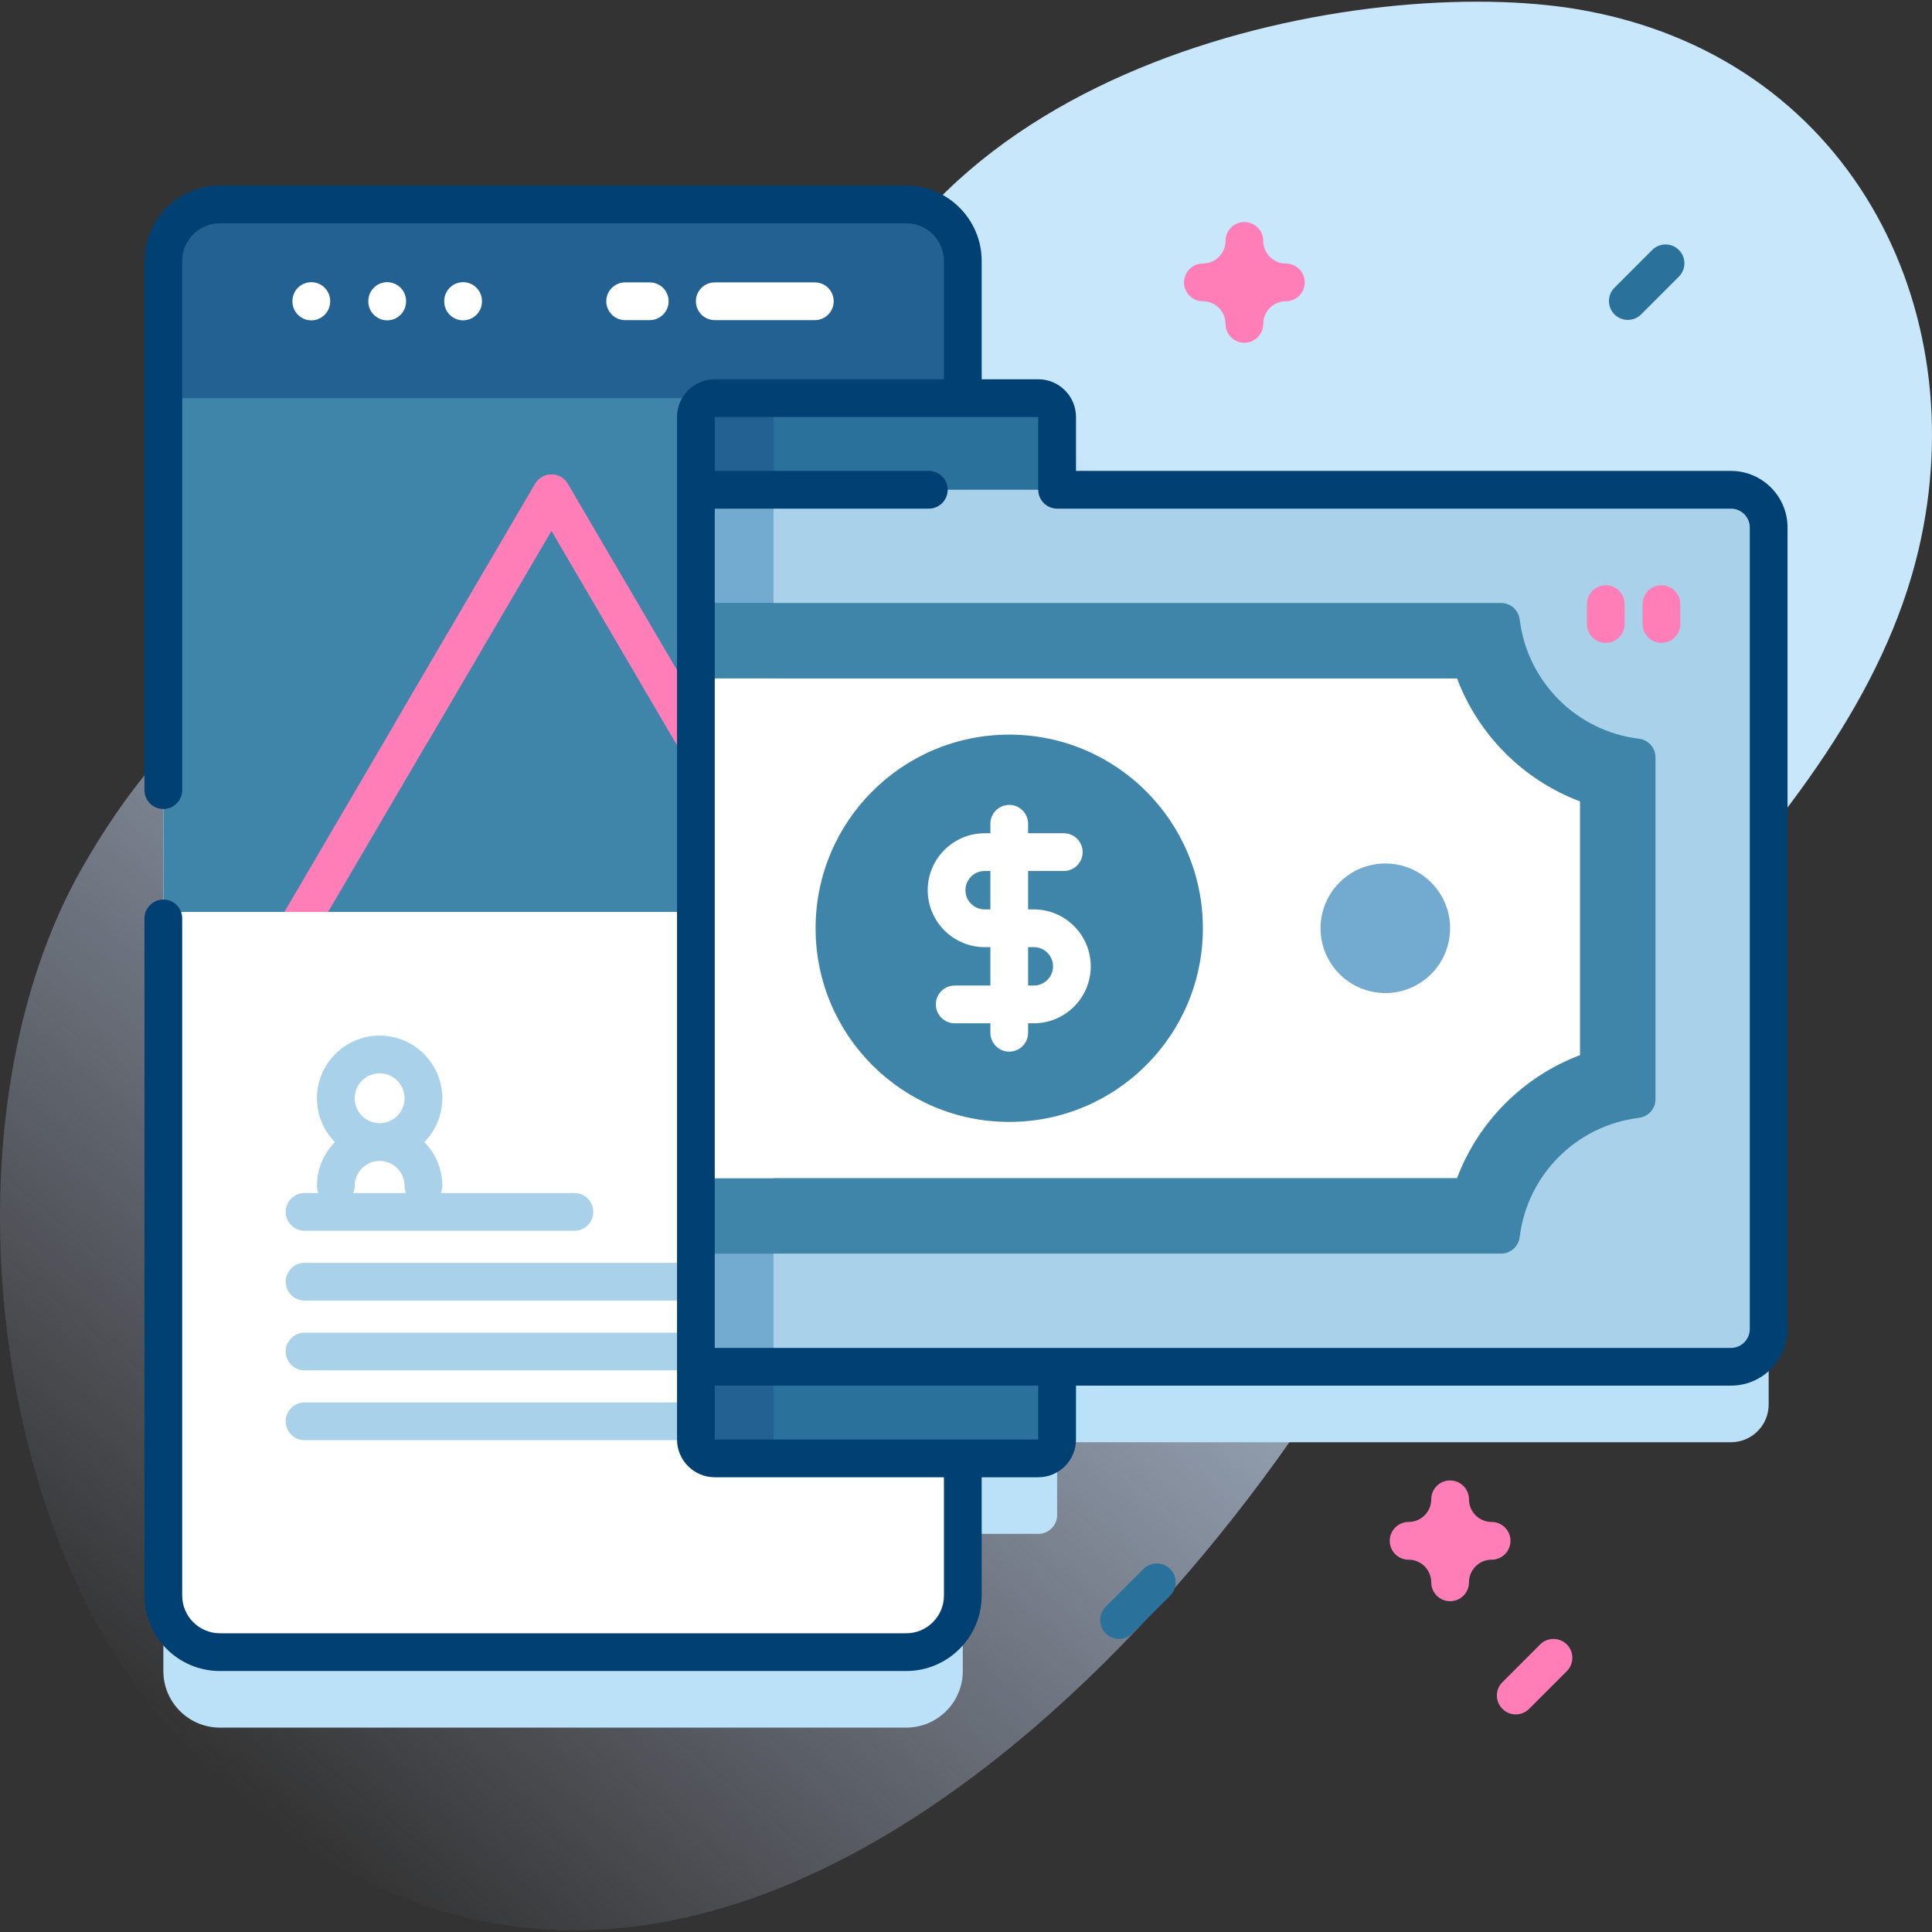
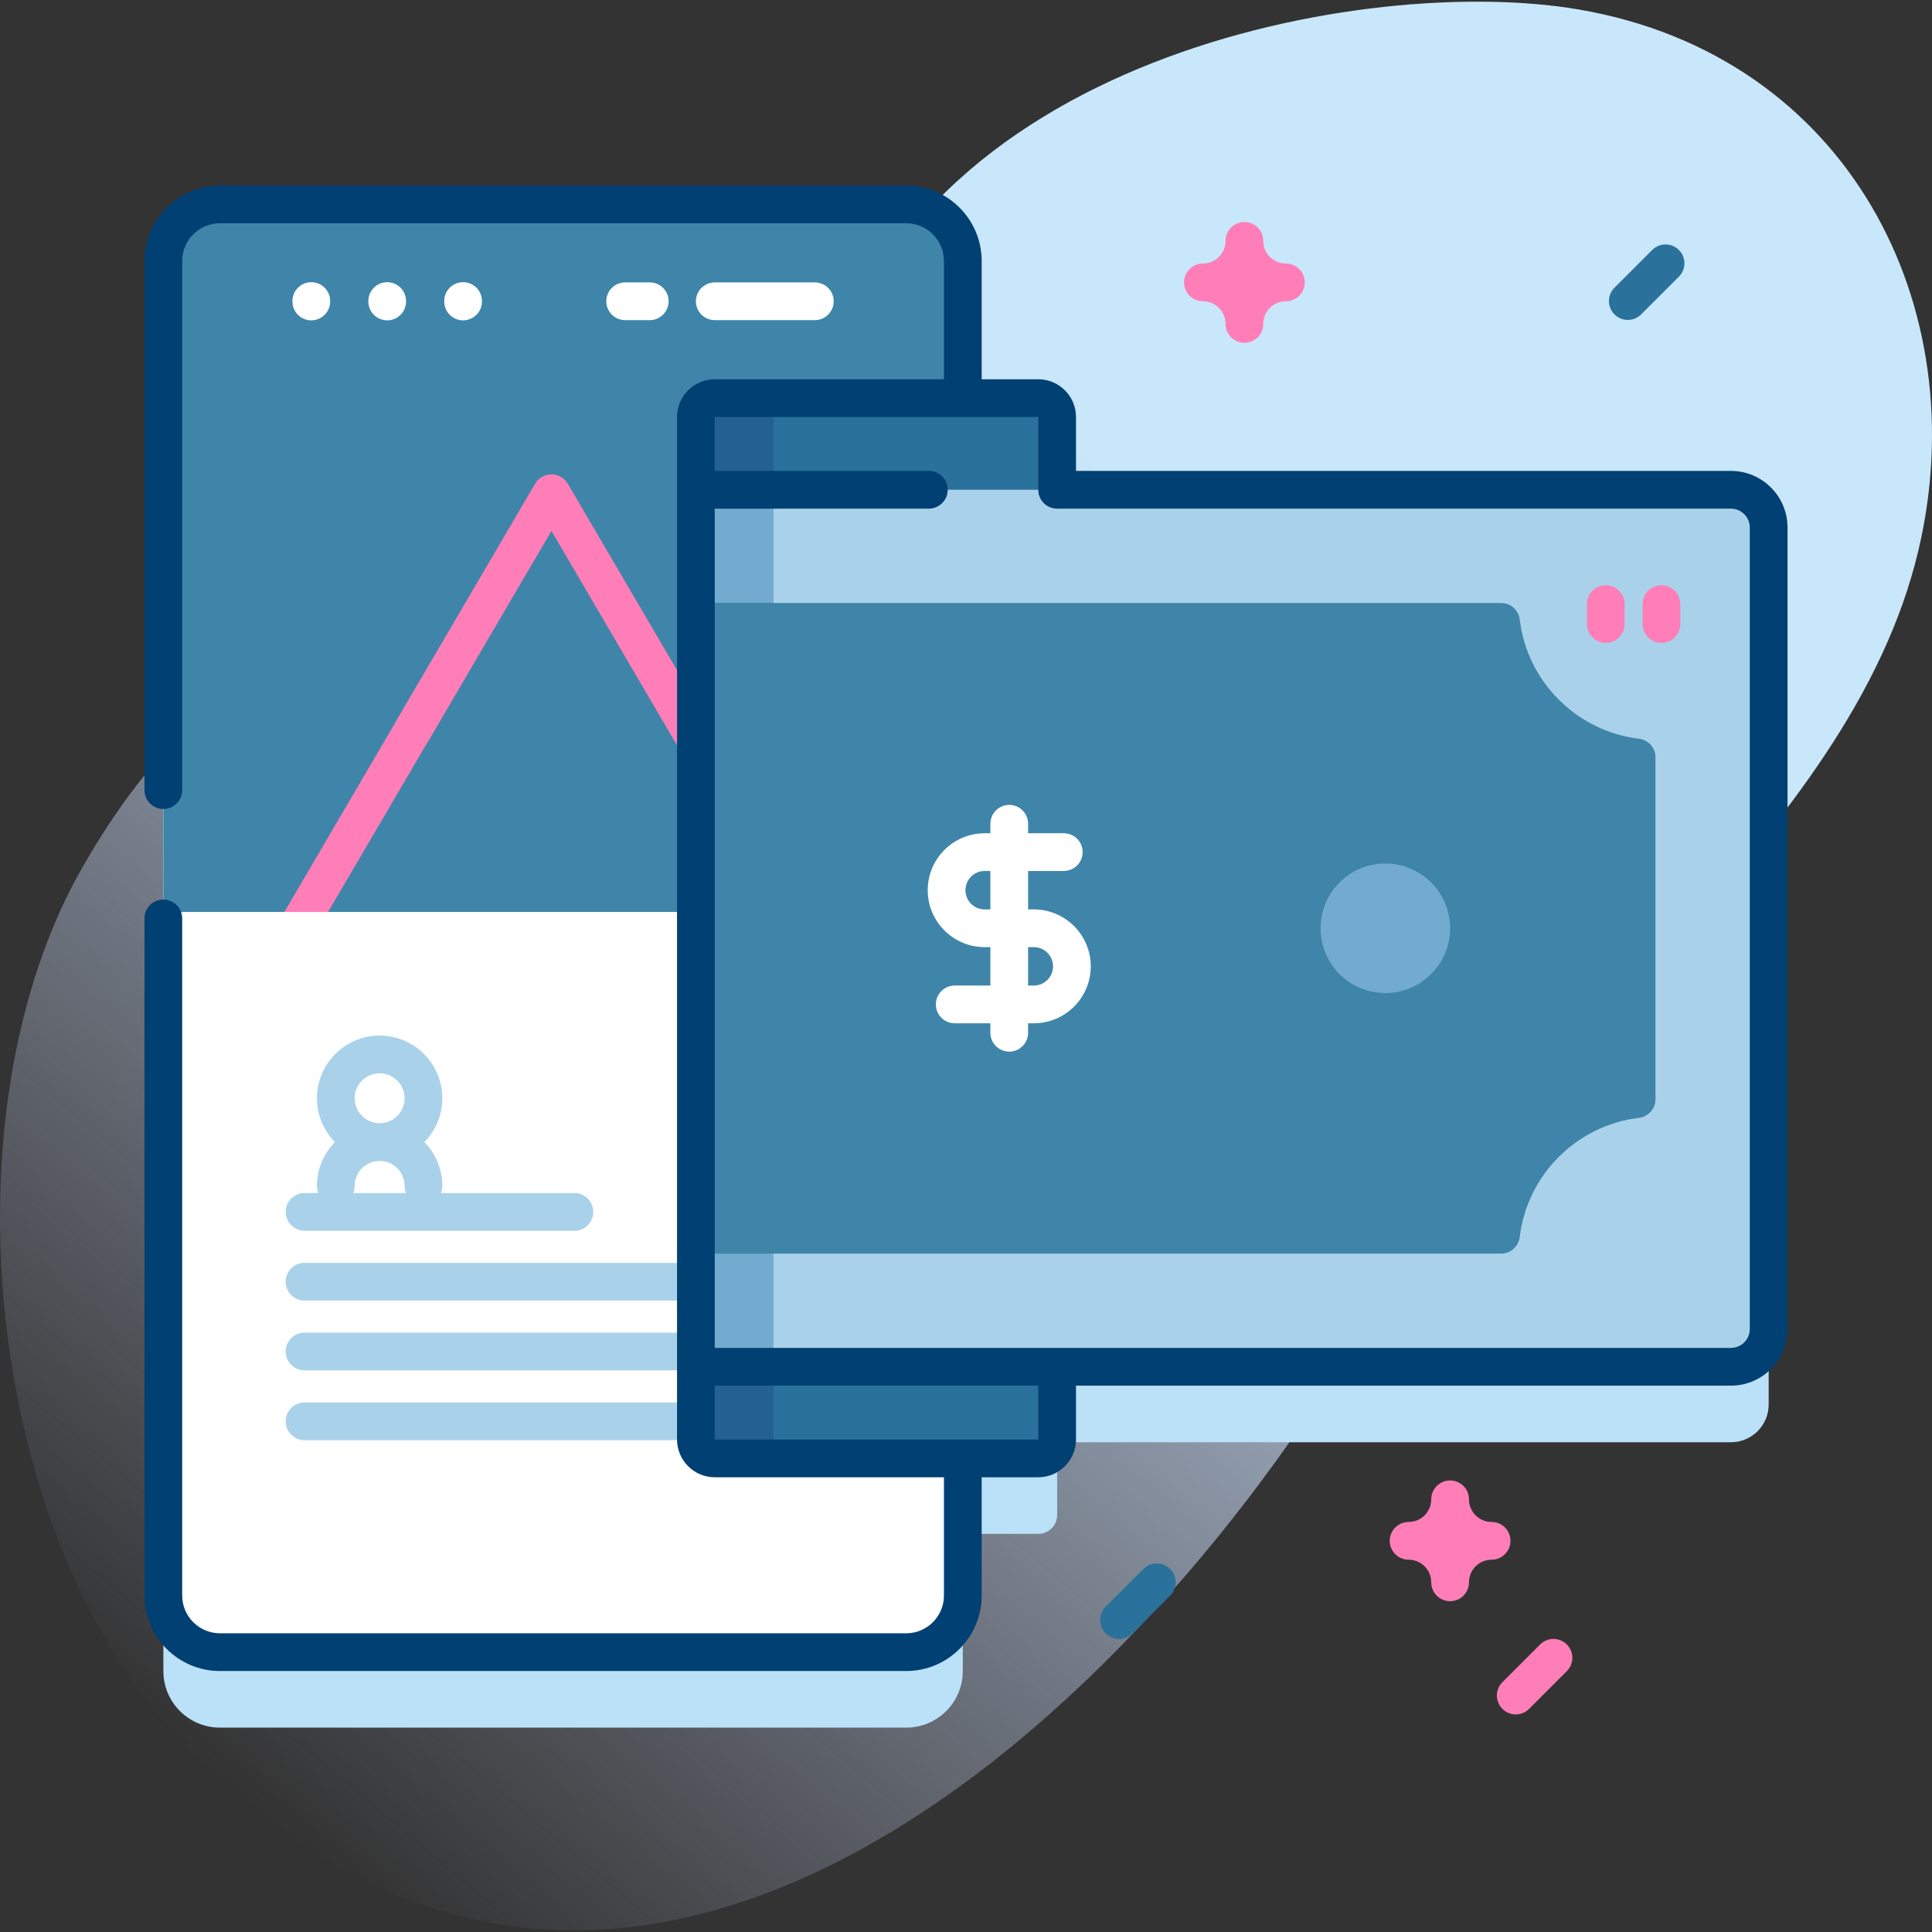
<svg xmlns="http://www.w3.org/2000/svg" id="Capa_1" height="512" viewBox="0 0 512 512" width="512">
  <rect x="0" y="0" width="512" height="512" fill="#333333" stroke="none" />
  <linearGradient id="SVGID_1_" gradientUnits="userSpaceOnUse" x1="48.606" x2="438.791" y1="463.622" y2="-1.382">
    <stop offset="0" stop-color="#d2deff" stop-opacity="0" />
    <stop offset=".459" stop-color="#cee2fd" stop-opacity=".67" />
    <stop offset=".685" stop-color="#c9e7fa" />
  </linearGradient>
  <g>
    <g>
      <path d="m418.32 2.5c-55.666-9.521-178.298 12.183-200.004 105.017-14.431 61.722-14.007 112.075-50.427 113.02-21.67.562-32.97-44.31-62.889-48.001-39.047-4.817-66.145 27.695-83.057 57.138-37.205 64.772-25.571 174.918 23.354 228.632 118.488 130.086 259.197-5.952 319.358-112.309 38.585-68.213 125.637-123.352 143.767-200.248 15.177-64.376-18.503-131.003-90.102-143.249z" fill="url(#SVGID_1_)" />
    </g>
    <g>
      <path d="m458.715 149.794h-203.565v-60.625c0-8.29-6.71-15-15-15h-181.86c-8.29 0-15 6.71-15 15v353.67c0 8.28 6.71 15 15 15h181.86c8.29 0 15-6.72 15-15v-36.348h20.005c2.761 0 5-2.239 5-5v-19.282h178.56c5.523 0 10-4.477 10-10v-212.415c0-5.523-4.477-10-10-10z" fill="#bae1f8" />
      <g>
        <g>
          <g>
            <g>
              <g>
                <g>
                  <g>
                    <path d="m255.15 69.169v353.67c0 8.28-6.71 15-15 15h-181.86c-8.29 0-15-6.72-15-15v-353.67c0-8.29 6.71-15 15-15h181.86c8.29 0 15 6.71 15 15z" fill="#fff" />
                    <path d="m255.15 69.161v172.51h-211.86v-172.51c0-8.28 6.71-15 15-15h181.86c8.29 0 15 6.72 15 15z" fill="#3e85a9" />
                    <g>
                      <circle cx="146.139" cy="133.339" fill="#3e85a9" r="71.417" />
                      <g>
                        <path d="m187.54 191.541v-.01l-37.09-63.32c-.23-.38-.5-.72-.8-1.02-.46-.46-1-.82-1.6-1.07-.59-.25-1.24-.38-1.91-.38s-1.31.14-1.91.38c-.4.16-.77.38-1.11.64-.52.39-.96.88-1.29 1.45l-37.09 63.32-29.37 50.14h11.58l26.32-44.92 32.87-56.11 32.87 56.11 26.31 44.92h11.59z" fill="#ff7eb8" />
                      </g>
                      <path d="m187.539 191.536c-2.71 1.93-5.56 3.68-8.53 5.22l-32.87-56.12-32.87 56.12c-2.97-1.54-5.82-3.29-8.53-5.22l37.09-63.32c.89-1.53 2.53-2.47 4.31-2.47s3.42.94 4.31 2.47z" fill="#ff7eb8" />
                    </g>
-                     <path d="m255.155 105.512v-36.346c0-8.284-6.716-15-15-15h-181.87c-8.284 0-15 6.716-15 15v36.346z" fill="#226191" />
                    <g fill="#fff">
                      <path d="m82.499 84.896c-2.761 0-5-2.238-5-5v-.115c0-2.762 2.239-5 5-5s5 2.238 5 5v.115c0 2.762-2.238 5-5 5z" />
                      <path d="m102.613 84.896c-2.761 0-5-2.238-5-5v-.115c0-2.762 2.239-5 5-5s5 2.238 5 5v.115c0 2.762-2.239 5-5 5z" />
                      <path d="m122.726 84.896c-2.761 0-5-2.238-5-5v-.115c0-2.762 2.239-5 5-5s5 2.238 5 5v.115c0 2.762-2.239 5-5 5z" />
                      <path d="m215.941 84.839h-26.52c-2.762 0-5-2.239-5-5s2.238-5 5-5h26.52c2.762 0 5 2.239 5 5s-2.239 5-5 5z" />
                      <path d="m172.191 84.839h-6.52c-2.762 0-5-2.239-5-5s2.238-5 5-5h6.52c2.762 0 5 2.239 5 5s-2.239 5-5 5z" />
                    </g>
                  </g>
                </g>
              </g>
            </g>
            <g>
              <path d="m152.228 326.164h-71.52c-2.762 0-5-2.239-5-5s2.238-5 5-5h71.52c2.762 0 5 2.239 5 5s-2.238 5-5 5z" fill="#a9d2ea" />
              <circle cx="217.733" cy="292.664" fill="#ff7eb8" r="5" />
              <g>
                <g>
                  <path d="m217.228 344.664h-136.52c-2.762 0-5-2.239-5-5s2.238-5 5-5h136.52c2.762 0 5 2.239 5 5s-2.238 5-5 5z" fill="#a9d2ea" />
                </g>
              </g>
              <g>
                <g>
-                   <path d="m217.228 363.164h-136.52c-2.762 0-5-2.239-5-5s2.238-5 5-5h136.52c2.762 0 5 2.239 5 5s-2.238 5-5 5z" fill="#a9d2ea" />
+                   <path d="m217.228 363.164h-136.52c-2.762 0-5-2.239-5-5s2.238-5 5-5h136.52s-2.238 5-5 5z" fill="#a9d2ea" />
                </g>
              </g>
              <g>
                <g>
                  <path d="m217.228 381.664h-136.52c-2.762 0-5-2.239-5-5s2.238-5 5-5h136.52c2.762 0 5 2.239 5 5s-2.238 5-5 5z" fill="#a9d2ea" />
                </g>
              </g>
            </g>
          </g>
        </g>
        <g>
          <g>
            <path d="m280.15 110.509v270.98c0 2.76-2.23 5-5 5h-85.73c-2.76 0-5-2.24-5-5v-270.98c0-2.76 2.24-5 5-5h85.73c2.77 0 5 2.24 5 5z" fill="#2a719b" />
            <path d="m205 105.509v280.98h-15.58c-2.76 0-5-2.24-5-5v-270.98c0-2.76 2.24-5 5-5z" fill="#226191" />
            <path d="m184.421 348.334v33.156c0 2.761 2.239 5 5 5h85.734c2.761 0 5-2.239 5-5v-33.156z" fill="#2a719b" />
            <path d="m205 348.339v38.15h-15.58c-2.76 0-5-2.24-5-5v-33.15z" fill="#226191" />
          </g>
          <g>
            <g>
              <path d="m458.715 129.794h-274.294v232.415h274.294c5.523 0 10-4.477 10-10v-212.415c0-5.523-4.477-10-10-10z" fill="#a9d2ea" />
              <path d="m184.421 129.794h20.579v232.415h-20.579z" fill="#73aacf" />
              <path d="m438.72 200.659v90.68c0 2.53-1.92 4.6-4.43 4.91-16.47 2-29.53 15.06-31.54 31.52-.31 2.52-2.38 4.44-4.91 4.44h-213.42v-172.41h213.42c2.53 0 4.6 1.92 4.91 4.43 2.01 16.47 15.07 29.52 31.54 31.53 2.51.3 4.43 2.37 4.43 4.9z" fill="#3e85a9" />
              <path d="m184.42 159.799h20.58v172.41h-20.58z" fill="#3e85a9" />
-               <path d="m418.72 212.379v67.24c-15.03 5.69-26.91 17.57-32.59 32.59h-201.71v-132.41h201.71c5.68 15.02 17.56 26.9 32.59 32.58z" fill="#fff" />
-               <path d="m184.42 179.799h20.58v132.41h-20.58z" fill="#fff" />
              <g>
                <circle cx="267.459" cy="246.001" fill="#3e85a9" r="51.316" />
                <g>
                  <g>
                    <circle cx="367.126" cy="246.001" fill="#73aacf" r="17.167" />
                  </g>
                </g>
                <path d="m273.975 241.001h-1.516v-10.18h9.453c2.762 0 5-2.238 5-5s-2.238-5-5-5h-9.453v-2.514c0-2.762-2.238-5-5-5s-5 2.238-5 5v2.514h-1.516c-8.32 0-15.09 6.77-15.09 15.09s6.77 15.09 15.09 15.09h1.516v10.18h-9.453c-2.762 0-5 2.238-5 5s2.238 5 5 5h9.453v2.514c0 2.762 2.238 5 5 5s5-2.238 5-5v-2.514h1.516c8.32 0 15.09-6.77 15.09-15.09-.001-8.32-6.77-15.09-15.09-15.09zm-13.032 0c-2.807 0-5.09-2.283-5.09-5.09s2.283-5.09 5.09-5.09h1.516v10.18zm13.032 20.18h-1.516v-10.18h1.516c2.807 0 5.09 2.283 5.09 5.09-.001 2.807-2.284 5.09-5.09 5.09z" fill="#fff" />
              </g>
              <g>
                <g>
                  <g>
                    <path d="m425.547 170.373c-2.761 0-5-2.238-5-5v-5.282c0-2.762 2.239-5 5-5s5 2.238 5 5v5.282c0 2.762-2.239 5-5 5z" fill="#ff7eb8" />
                  </g>
                  <g>
                    <path d="m440.297 170.373c-2.761 0-5-2.238-5-5v-5.282c0-2.762 2.239-5 5-5s5 2.238 5 5v5.282c0 2.762-2.239 5-5 5z" fill="#ff7eb8" />
                  </g>
                </g>
              </g>
            </g>
            <path d="m458.715 124.794h-173.565v-14.284c0-5.514-4.486-10-10-10h-14.995v-31.344c0-11.028-8.973-20-20-20h-181.87c-11.028 0-20 8.972-20 20v140.223c0 2.762 2.239 5 5 5s5-2.238 5-5v-140.223c0-5.514 4.486-10 10-10h181.87c5.514 0 10 4.486 10 10v31.344h-60.735c-5.514 0-10 4.486-10 10v270.98c0 5.514 4.486 10 10 10h60.735v31.347c0 5.514-4.486 10-10 10h-181.87c-5.514 0-10-4.486-10-10v-179.447c0-2.762-2.239-5-5-5s-5 2.238-5 5v179.447c0 11.028 8.972 20 20 20h181.87c11.028 0 20-8.972 20-20v-31.347h14.995c5.514 0 10-4.486 10-10v-14.281h173.564c8.271 0 15-6.729 15-15v-212.415c.001-8.272-6.728-15-14.999-15zm-183.565 256.696h-85.73v-14.281h85.73zm188.565-29.281c0 2.757-2.243 5-5 5h-269.295v-222.415h56.729c2.761 0 5-2.238 5-5s-2.239-5-5-5h-56.729v-14.284h85.73v19.284c0 2.762 2.238 5 5 5h178.564c2.757 0 5 2.243 5 5v212.415z" fill="#014073" />
          </g>
        </g>
        <path d="m117.22 291.051c0-9.161-7.453-16.613-16.613-16.613s-16.613 7.453-16.613 16.613c0 4.518 1.818 8.615 4.755 11.613-2.936 2.998-4.755 7.095-4.755 11.613 0 2.761 2.238 5 5 5s5-2.239 5-5c0-3.646 2.967-6.613 6.613-6.613s6.613 2.967 6.613 6.613c0 2.761 2.238 5 5 5s5-2.239 5-5c0-4.518-1.818-8.615-4.755-11.613 2.937-2.997 4.755-7.095 4.755-11.613zm-16.613-6.613c3.646 0 6.613 2.967 6.613 6.613s-2.967 6.613-6.613 6.613-6.613-2.967-6.613-6.613 2.966-6.613 6.613-6.613z" fill="#a9d2ea" />
      </g>
      <path d="m329.775 90.839c-2.762 0-5-2.238-5-5 0-3.309-2.691-6-6-6-2.762 0-5-2.238-5-5s2.238-5 5-5c3.309 0 6-2.691 6-6 0-2.762 2.238-5 5-5s5 2.238 5 5c0 3.309 2.691 6 6 6 2.762 0 5 2.238 5 5s-2.238 5-5 5c-3.309 0-6 2.691-6 6 0 2.762-2.238 5-5 5z" fill="#ff7eb8" />
      <path d="m384.293 424.335c-2.762 0-5-2.238-5-5 0-3.309-2.691-6-6-6-2.762 0-5-2.238-5-5s2.238-5 5-5c3.309 0 6-2.691 6-6 0-2.762 2.238-5 5-5s5 2.238 5 5c0 3.309 2.691 6 6 6 2.762 0 5 2.238 5 5s-2.238 5-5 5c-3.309 0-6 2.691-6 6 0 2.762-2.238 5-5 5z" fill="#ff7eb8" />
      <path d="m431.388 84.781c-1.279 0-2.56-.488-3.535-1.465-1.953-1.952-1.953-5.118 0-7.07l10-10c1.951-1.953 5.119-1.953 7.07 0 1.953 1.952 1.953 5.118 0 7.07l-10 10c-.976.977-2.256 1.465-3.535 1.465z" fill="#2a719b" />
      <path d="m296.57 434.335c-1.279 0-2.56-.488-3.535-1.465-1.953-1.952-1.953-5.118 0-7.07l10-10c1.951-1.953 5.119-1.953 7.07 0 1.953 1.952 1.953 5.118 0 7.07l-10 10c-.975.977-2.255 1.465-3.535 1.465z" fill="#2a719b" />
      <path d="m401.69 454.335c-1.279 0-2.56-.488-3.535-1.465-1.953-1.952-1.953-5.118 0-7.07l10-10c1.951-1.953 5.119-1.953 7.07 0 1.953 1.952 1.953 5.118 0 7.07l-10 10c-.975.977-2.255 1.465-3.535 1.465z" fill="#ff7eb8" />
    </g>
  </g>
</svg>